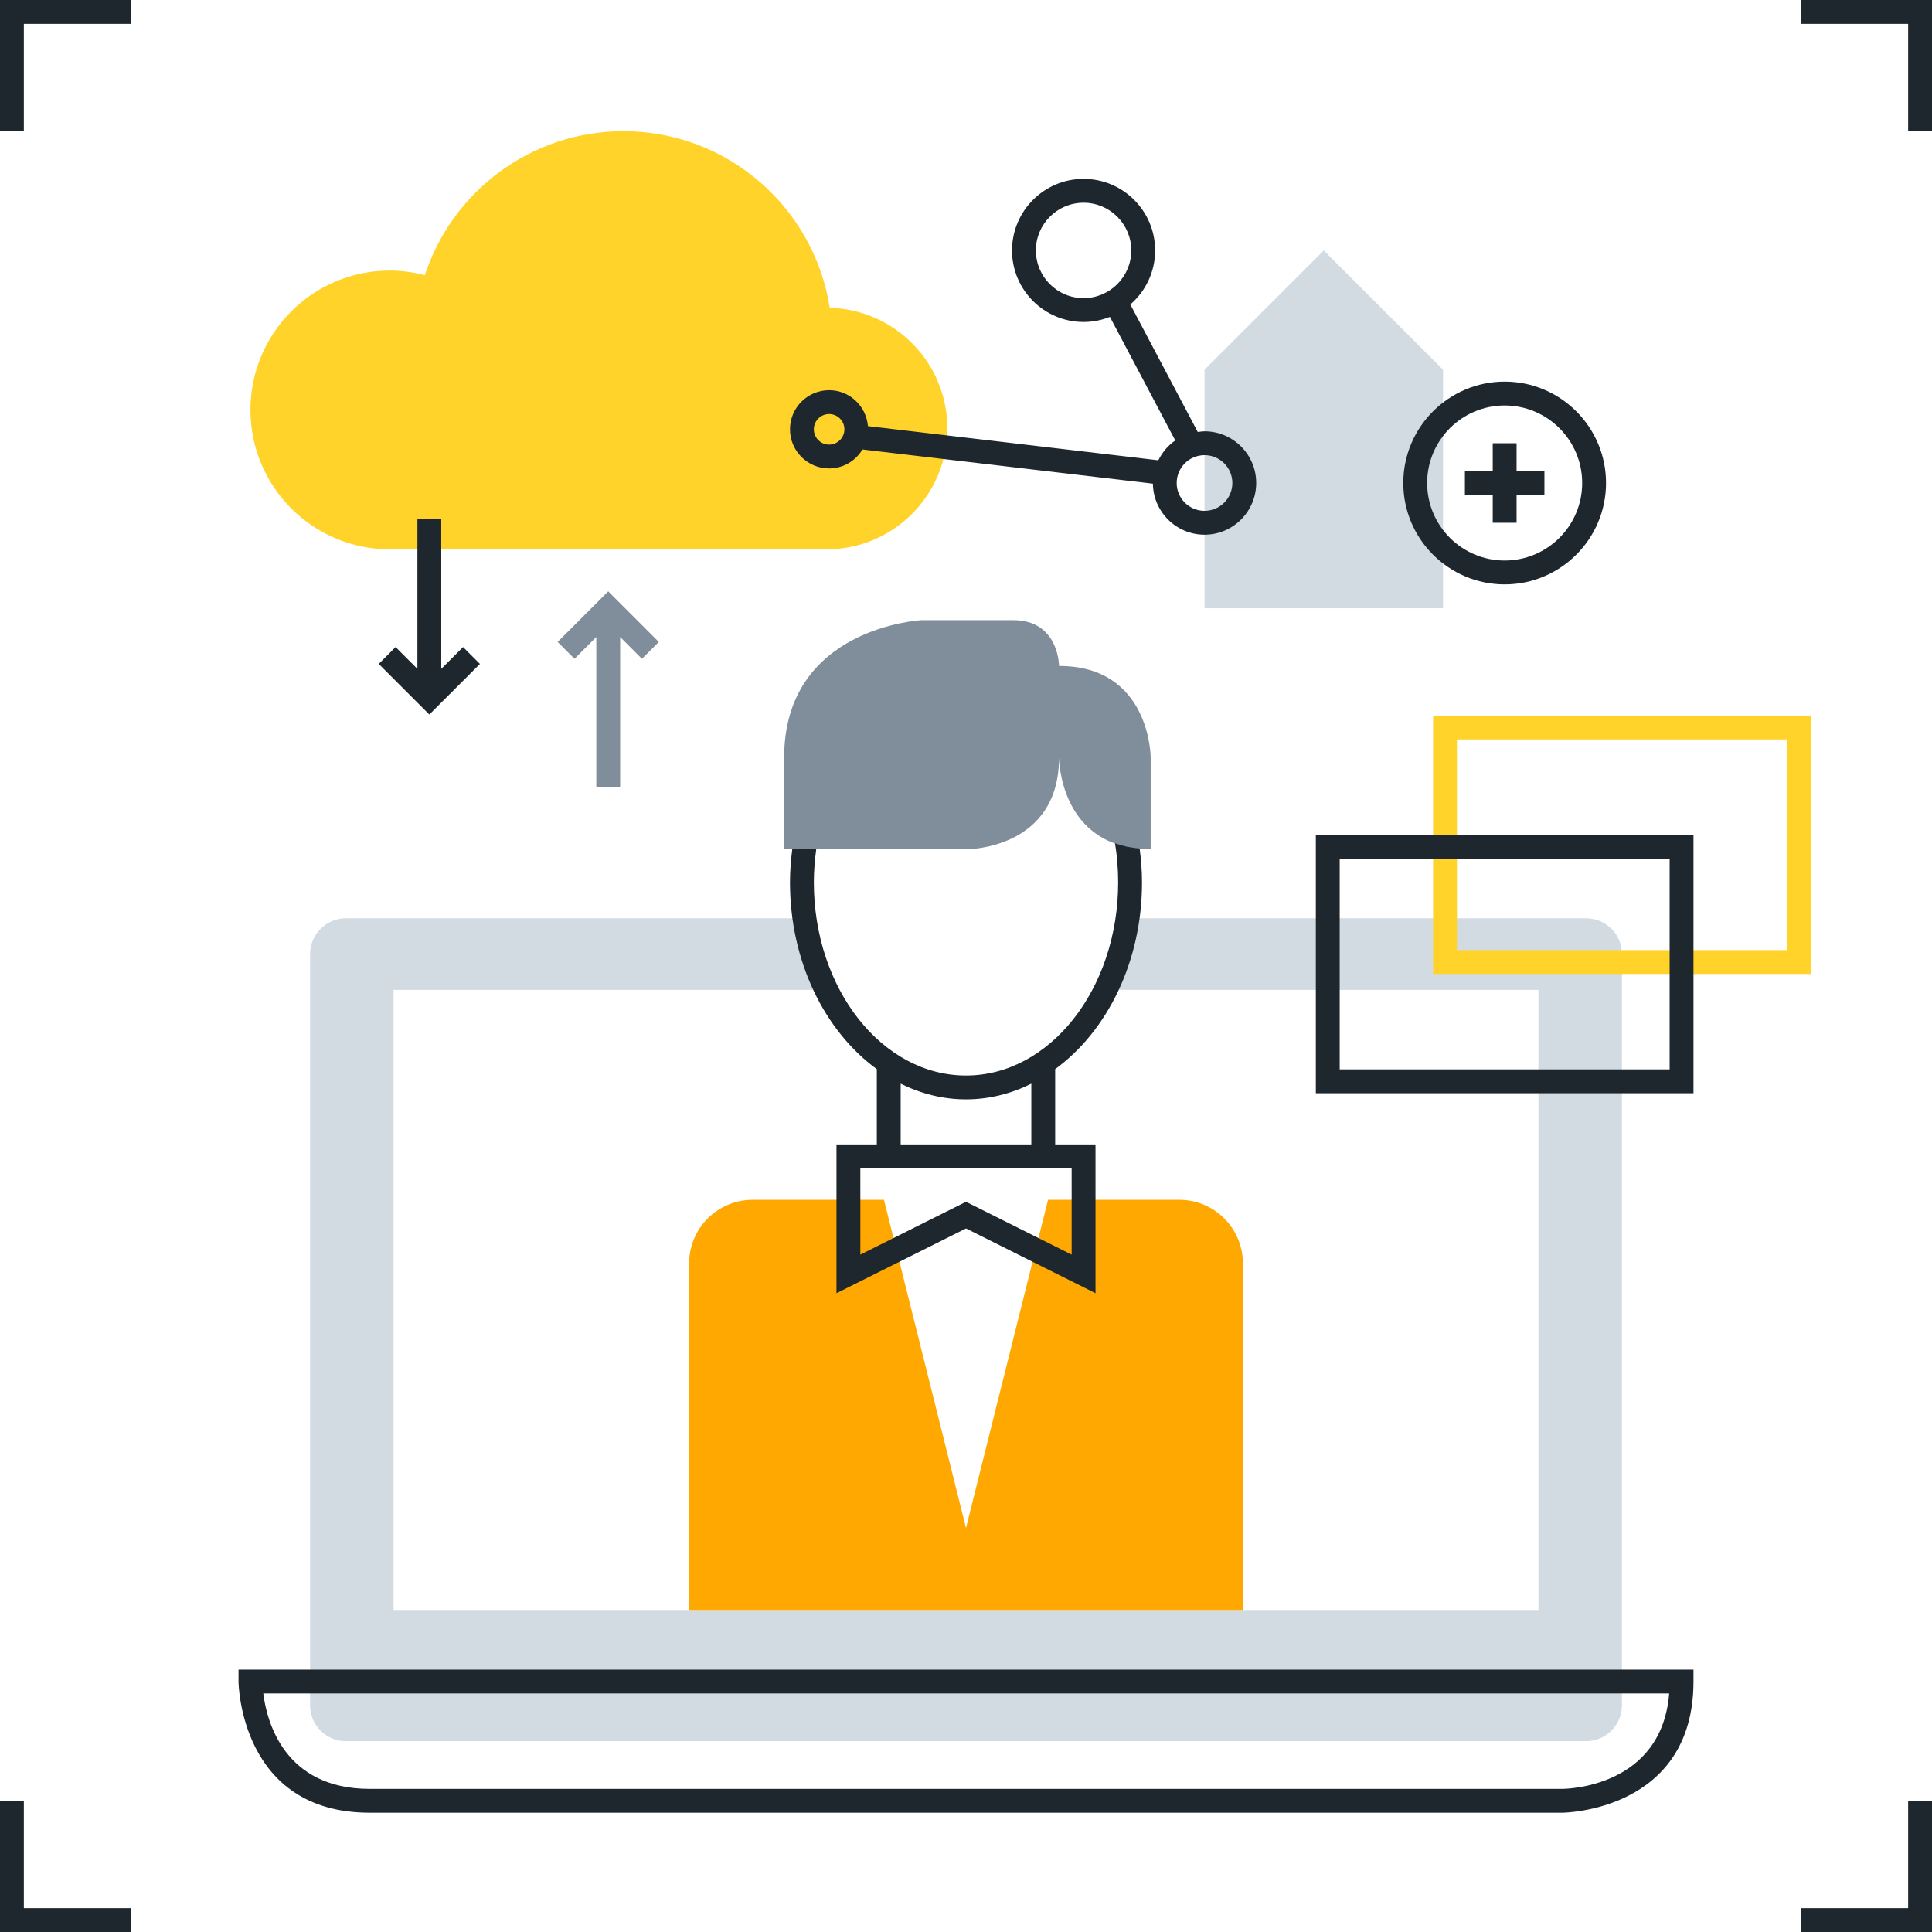
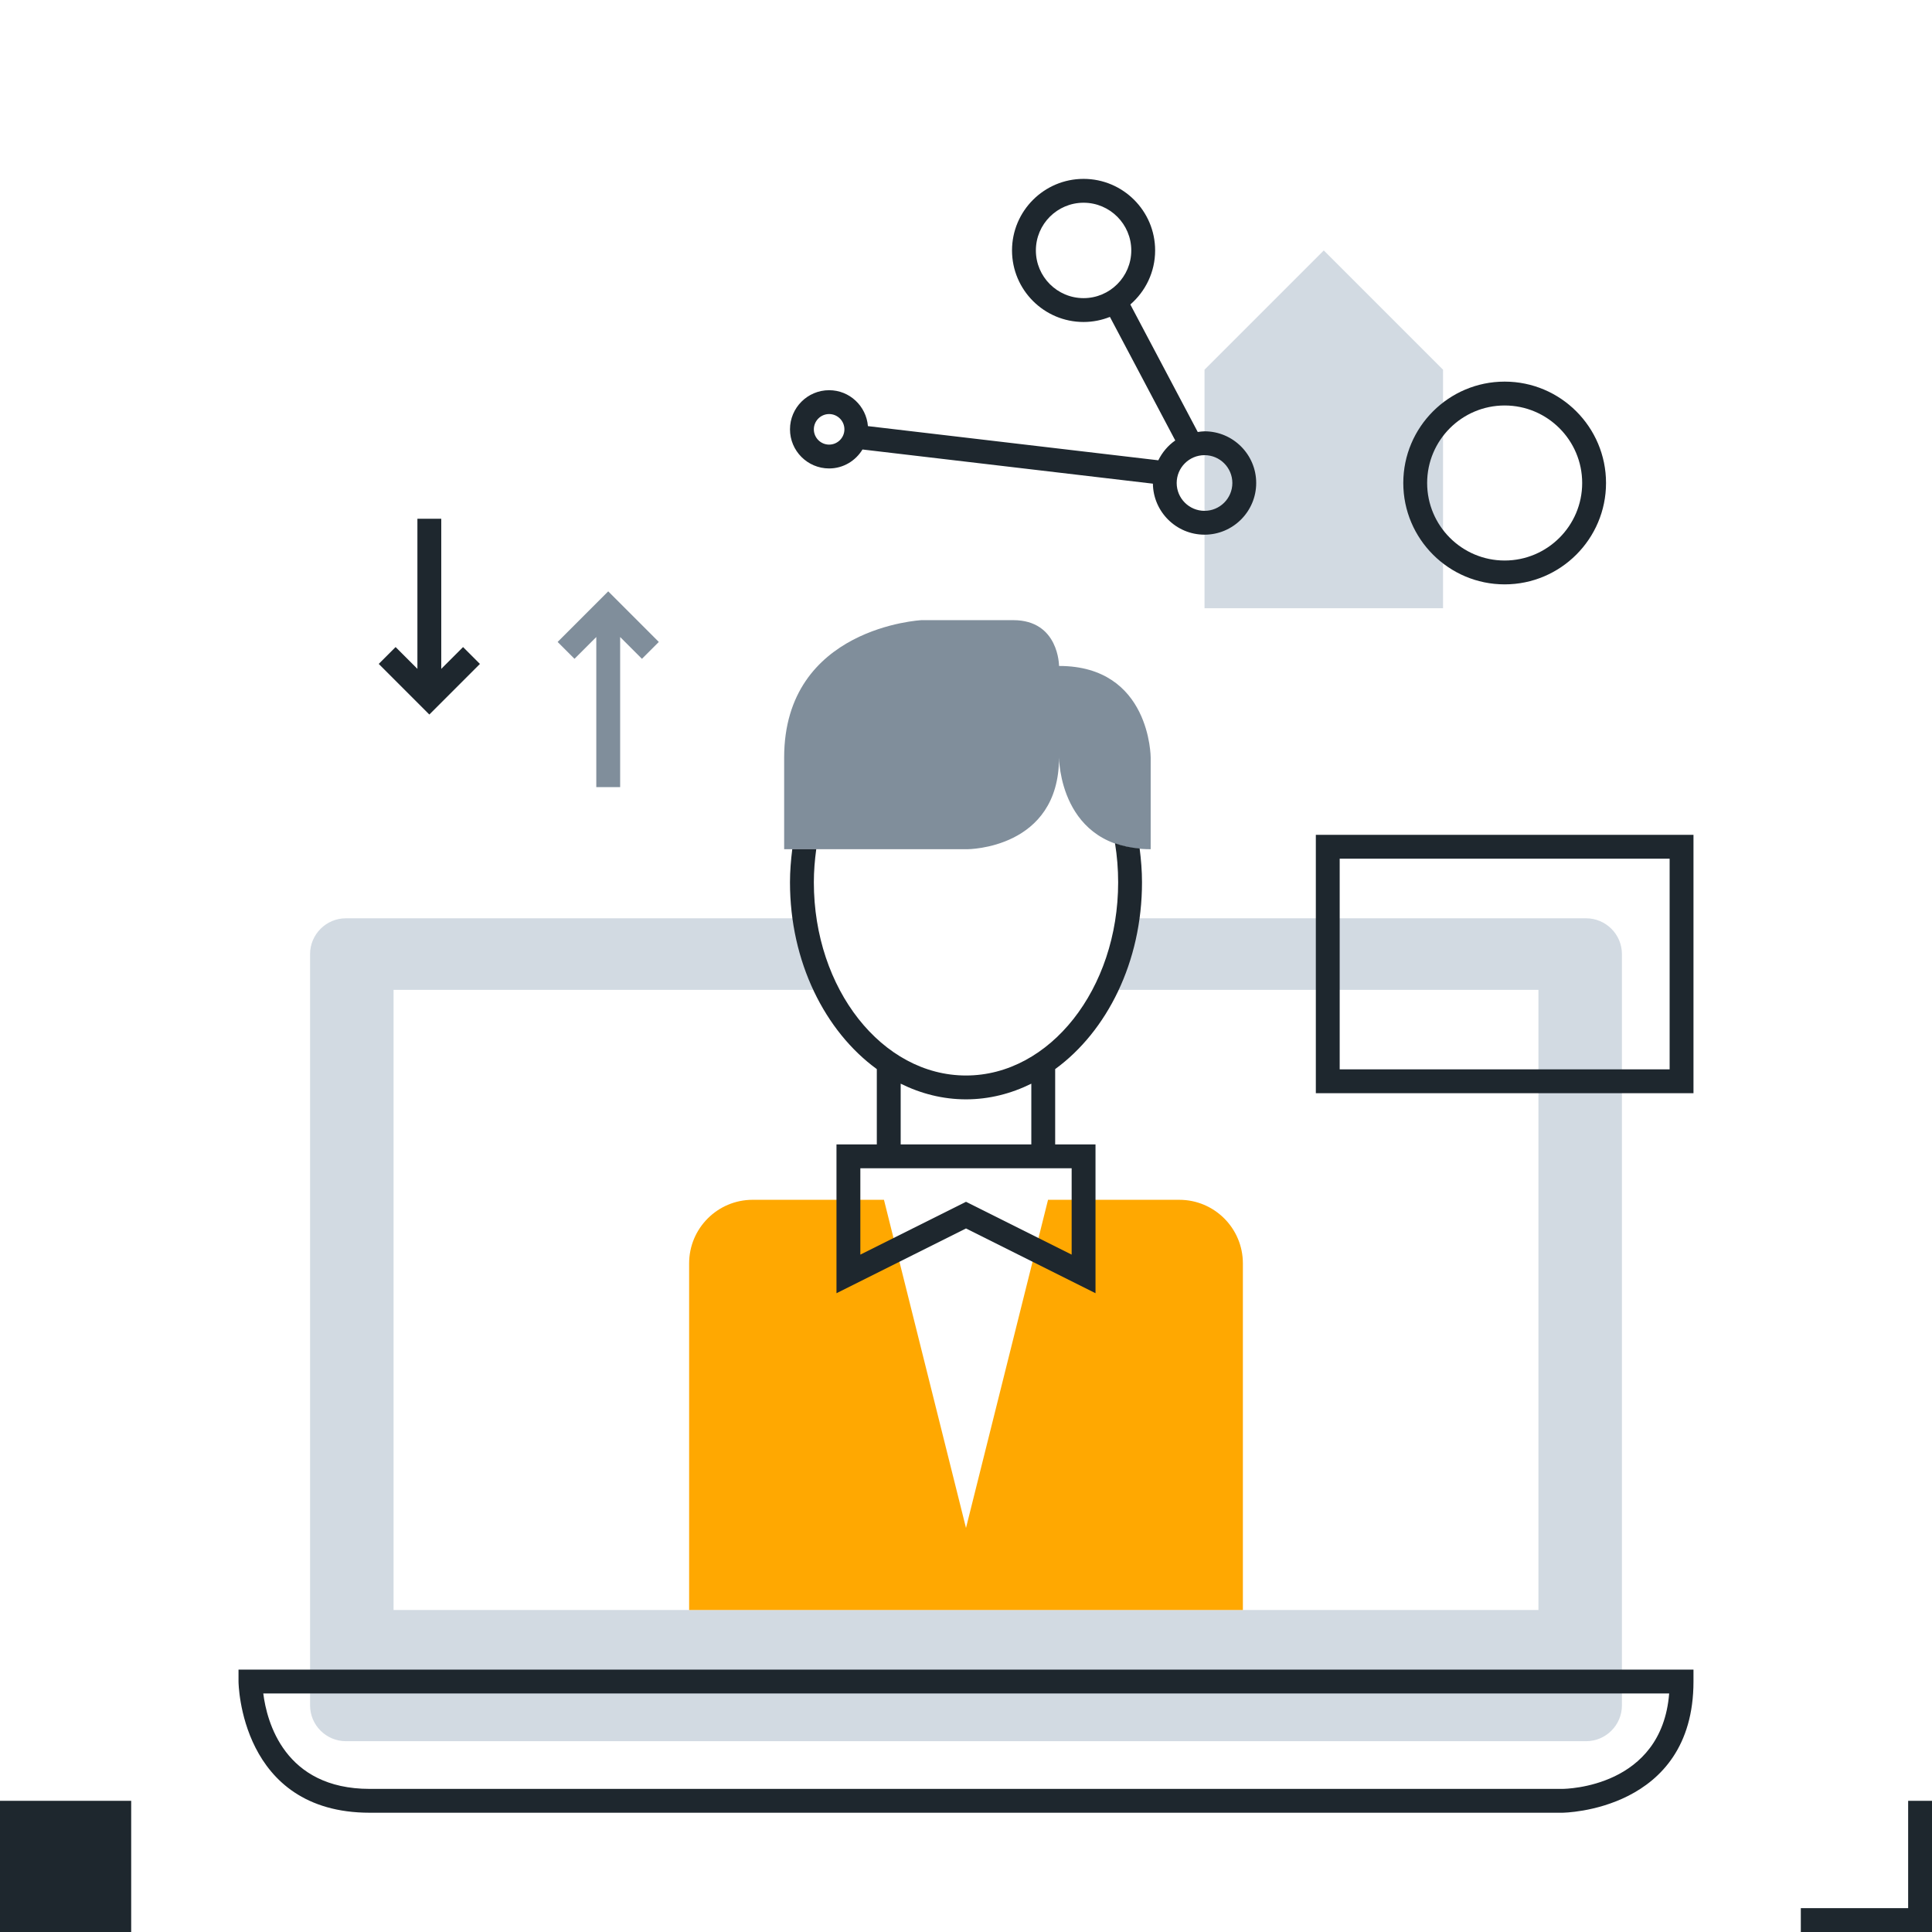
<svg xmlns="http://www.w3.org/2000/svg" version="1.1" id="pict_flow_02" width="162px" height="162px" viewBox="0 0 162 162">
  <path fill="#D2DAE2" d="M133,77H94.533c-0.308,2.169-0.941,4.193-1.834,6h36.3v52H33v-52h36.301c-0.893-1.807-1.526-3.83-1.834-6H29  c-1.65,0-3,1.35-3,3v63c0,1.65,1.35,3,3,3h104c1.65,0,3-1.35,3-3V80C136,78.349,134.65,77,133,77z" />
  <path fill="#D2DAE2" d="M121,31l-10-10l-10,10v20h20V31z" />
  <path fill="#808E9B" d="M65.752,71.207h15.366c0,0,7.683,0,7.683-7.682c0,0,0,7.682,7.684,7.682v-7.682c0,0,0-7.684-7.684-7.684  c0,0,0-3.841-3.841-3.841h-7.683c0,0-11.525,0.576-11.525,11.526C65.752,71.399,65.752,71.207,65.752,71.207z" />
  <path fill="#808E9B" d="M55.242,53.828L51,49.585l-4.242,4.243l1.414,1.414L50,53.414v12.585h2V53.414l1.828,1.829L55.242,53.828z" />
  <path fill="#FFA801" d="M98.885,100.605H87.879L81,128.12l-6.879-27.516H63.115c-2.944,0-5.331,2.388-5.331,5.331v29.063h46.433  v-29.063C104.216,102.993,101.829,100.605,98.885,100.605z" />
-   <path fill="#FFD32A" d="M151.833,81.667h-31.666V60h31.666V81.667z M122.167,79.667h27.666V62h-27.666V79.667z" />
-   <path fill="#FFD32A" d="M69.576,25.81C68.266,17.424,61.033,11,52.277,11c-7.775,0-14.358,5.067-16.653,12.074  c-0.94-0.244-1.921-0.387-2.938-0.387C26.233,22.687,21,27.919,21,34.374c0,6.454,5.233,11.687,11.687,11.687h36.617  c5.597,0,10.132-4.536,10.132-10.132C79.436,30.427,75.046,25.957,69.576,25.81z" />
-   <path fill="#1E272E" d="M2,11H0V0h11v2H2V11z" />
-   <path fill="#1E272E" d="M11,162H0v-11h2v9h9V162z" />
+   <path fill="#1E272E" d="M11,162H0v-11h2h9V162z" />
  <path fill="#1E272E" d="M162,162h-11v-2h9v-9h2V162z" />
-   <path fill="#1E272E" d="M162,11h-2V2h-9V0h11V11z" />
  <path fill="#1E272E" d="M126.167,49c-4.687,0-8.5-3.814-8.5-8.5c0-4.687,3.813-8.501,8.5-8.501c4.687,0,8.5,3.814,8.5,8.501  C134.667,45.186,130.854,49,126.167,49z M126.167,34c-3.584,0-6.5,2.916-6.5,6.5c0,3.584,2.916,6.5,6.5,6.5s6.5-2.917,6.5-6.5  C132.667,36.916,129.751,34,126.167,34z" />
-   <path fill="#1E272E" d="M129.501,39.5h-2.334v-2.334h-2V39.5h-2.334v2h2.334v2.334h2V41.5h2.334V39.5z" />
  <path fill="#1E272E" d="M101,36.166c-0.194,0-0.379,0.032-0.567,0.057l-5.654-10.691c1.271-1.101,2.08-2.722,2.08-4.533  c0-3.308-2.691-6-6-6c-3.309,0-6,2.692-6,6c0,3.309,2.691,6,6,6c0.781,0,1.525-0.154,2.209-0.426l5.479,10.36  c-0.608,0.42-1.091,0.996-1.421,1.663l-24.349-2.865c-0.139-1.681-1.537-3.012-3.254-3.012c-1.809,0-3.281,1.472-3.281,3.281  c0,1.809,1.472,3.28,3.281,3.28c1.188,0,2.222-0.641,2.797-1.59l24.352,2.866c0.031,2.363,1.958,4.277,4.328,4.277  c2.39,0,4.334-1.944,4.334-4.334C105.334,38.11,103.389,36.166,101,36.166z M86.859,20.999c0-2.205,1.794-4,4-4c2.206,0,4,1.795,4,4  c0,2.206-1.795,4-4,4C88.653,25,86.859,23.205,86.859,20.999z M69.523,37.281c-0.706,0-1.281-0.575-1.281-1.281  c0-0.707,0.575-1.281,1.281-1.281c0.706,0,1.281,0.574,1.281,1.281C70.804,36.706,70.229,37.281,69.523,37.281z M101,42.834  c-1.287,0-2.334-1.047-2.334-2.334c0-1.287,1.047-2.334,2.334-2.334c1.287,0,2.334,1.047,2.334,2.334  C103.334,41.787,102.287,42.834,101,42.834z" />
  <path fill="#1E272E" d="M38.828,54.257L37,56.085V43.499h-2v12.586l-1.828-1.829l-1.414,1.414L36,59.914l4.242-4.243L38.828,54.257z  " />
  <path fill="#1E272E" d="M142,91.667h-31.666V70H142V91.667z M112.334,89.666H140V72h-27.666V89.666z" />
  <path fill="#1E272E" d="M131,151.999H31c-10.874,0-11-10.89-11-11v-1h122v1C142,151.874,131.11,151.999,131,151.999z M22.076,142  c0.298,2.354,1.76,8,8.924,8h100h-0.002c0.353-0.002,8.339-0.13,8.963-8H22.076z" />
  <path fill="#1E272E" d="M88.477,89.645c4.349-3.169,7.281-8.994,7.281-15.661c0-0.967-0.079-1.909-0.198-2.836  c-0.774-0.069-1.459-0.22-2.065-0.438c0.172,1.057,0.263,2.153,0.263,3.275c0,8.932-5.723,16.197-12.758,16.197  c-7.035,0-12.758-7.265-12.758-16.197c0-0.949,0.078-1.873,0.201-2.777h-2.011c-0.113,0.907-0.191,1.831-0.191,2.777  c0,6.668,2.932,12.492,7.281,15.661v6.314h-3.382v12.478L81,103.007l10.859,5.43V95.96h-3.382V89.645z M75.523,90.867  c1.696,0.839,3.541,1.314,5.477,1.314s3.781-0.474,5.477-1.314v5.092H75.523V90.867z M89.859,105.201L81,100.771l-8.859,4.43V97.96  h17.718V105.201z" />
</svg>